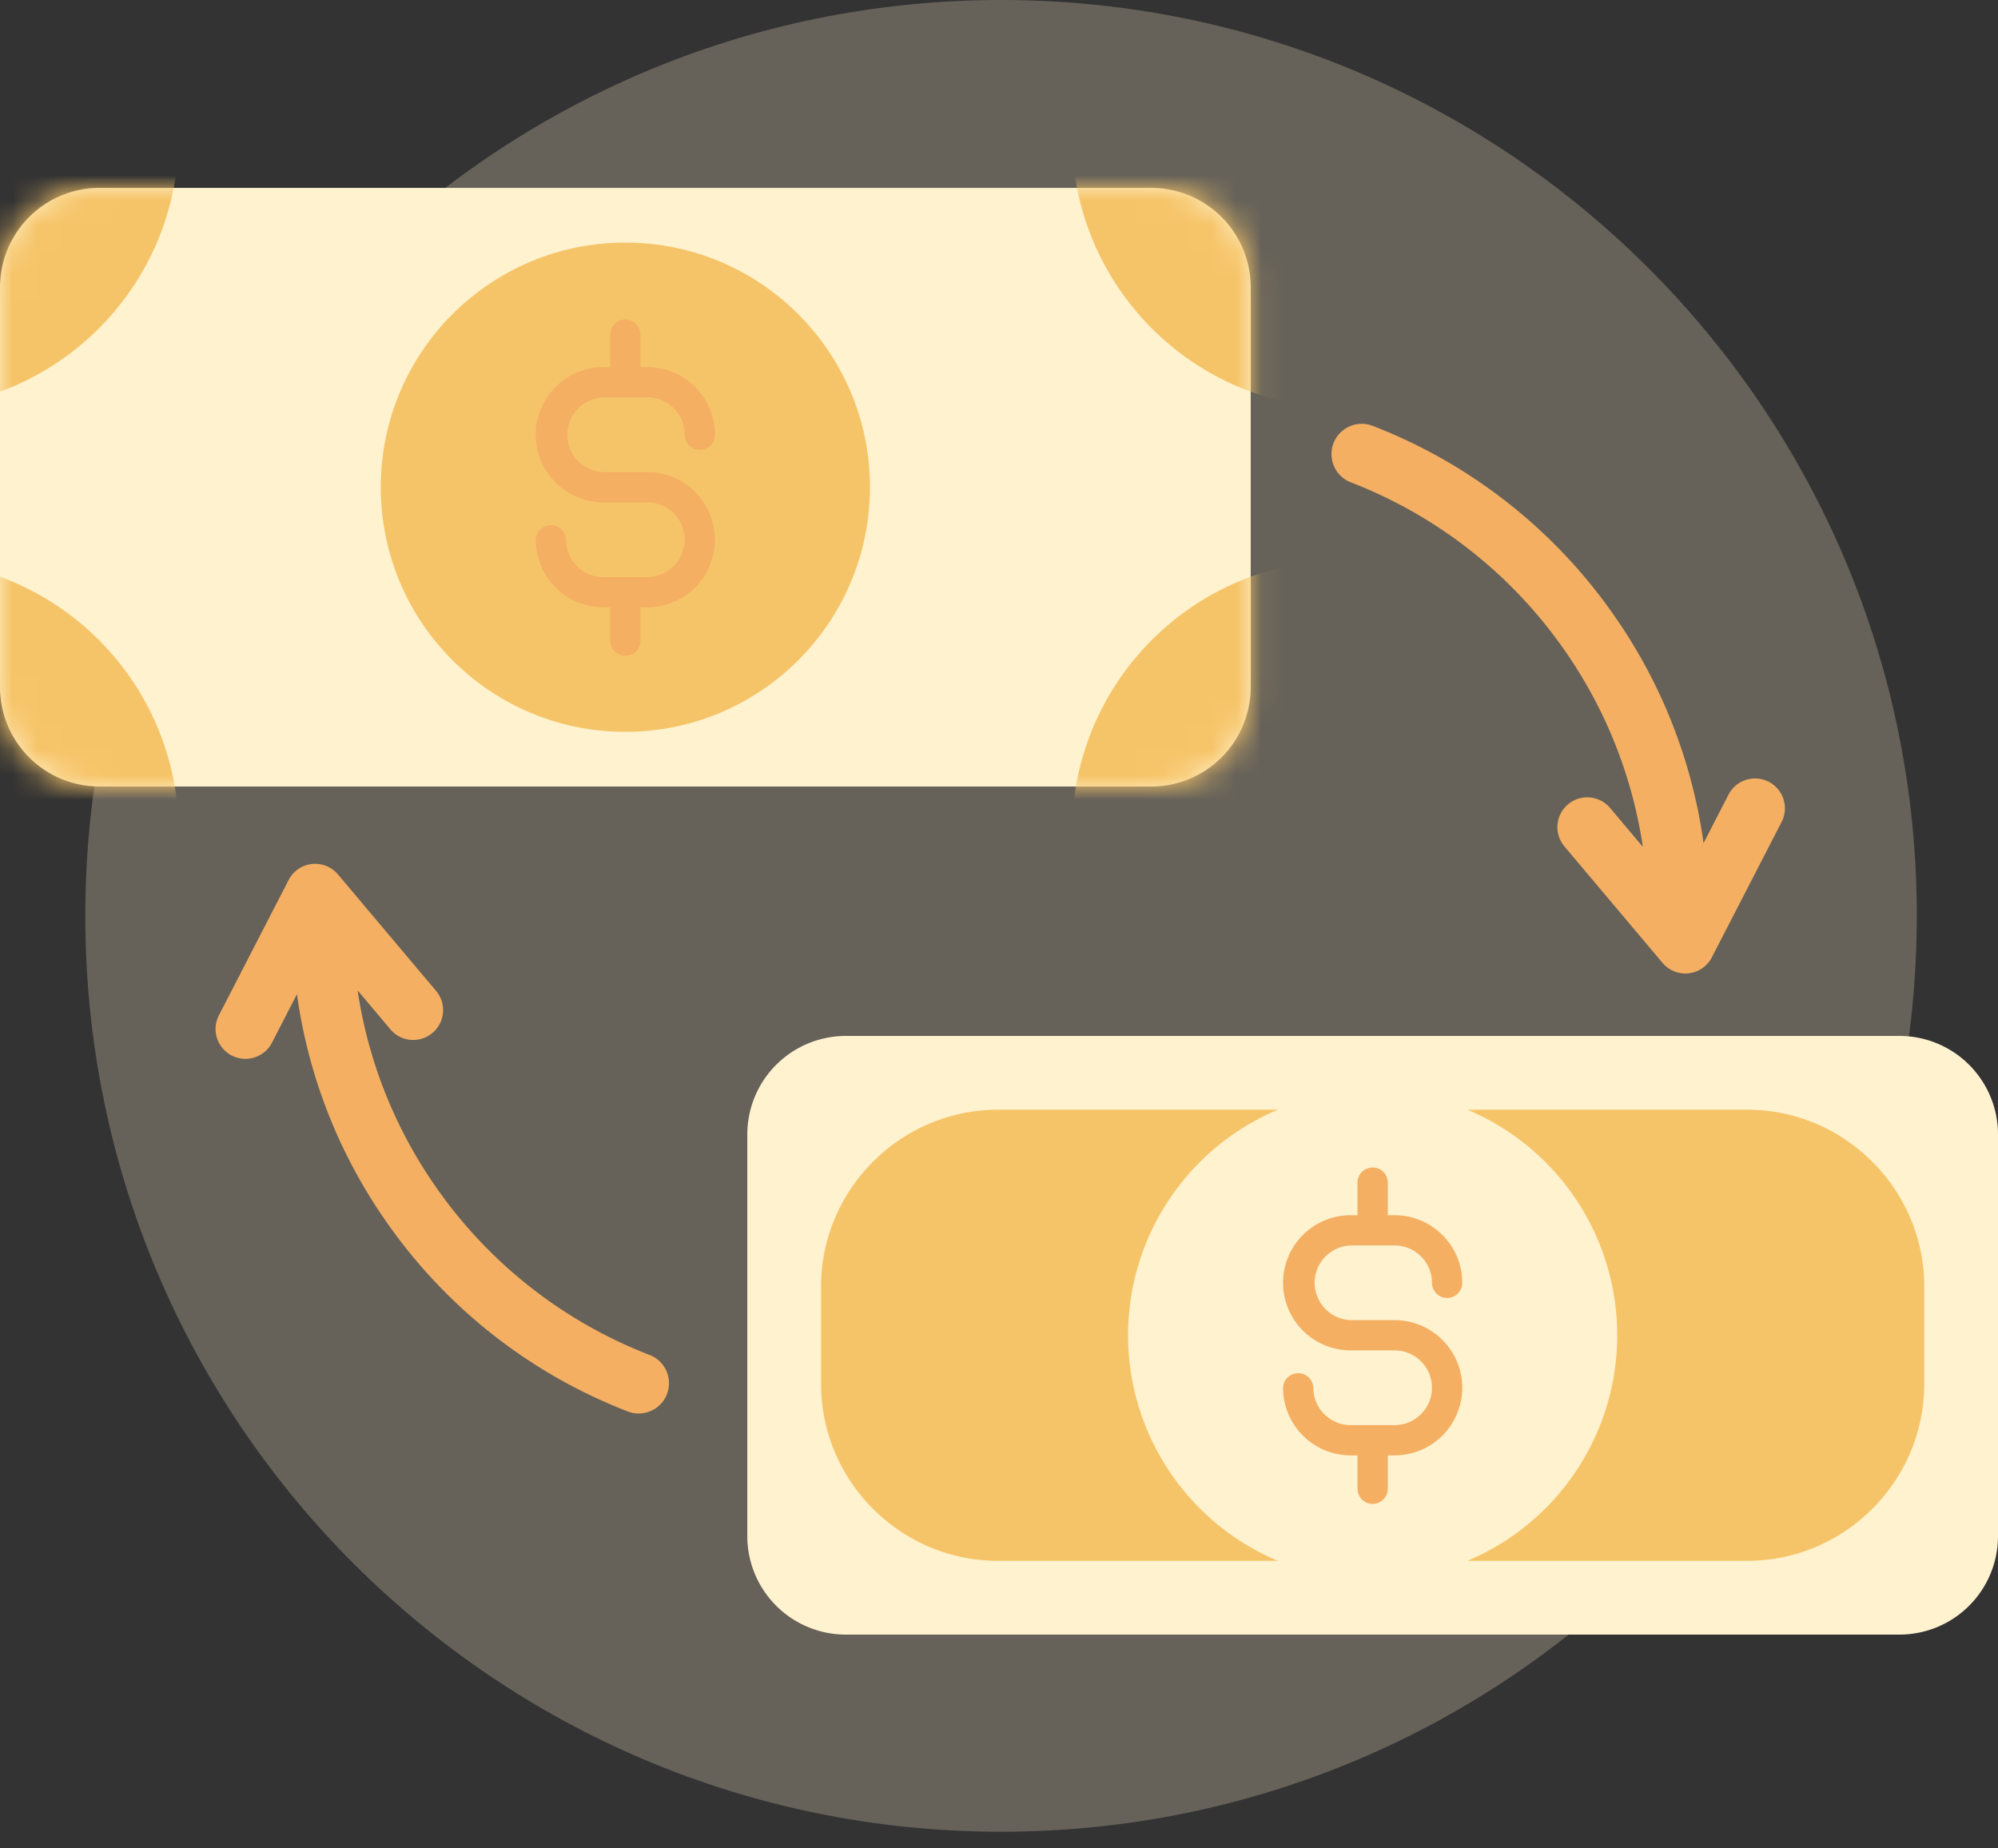
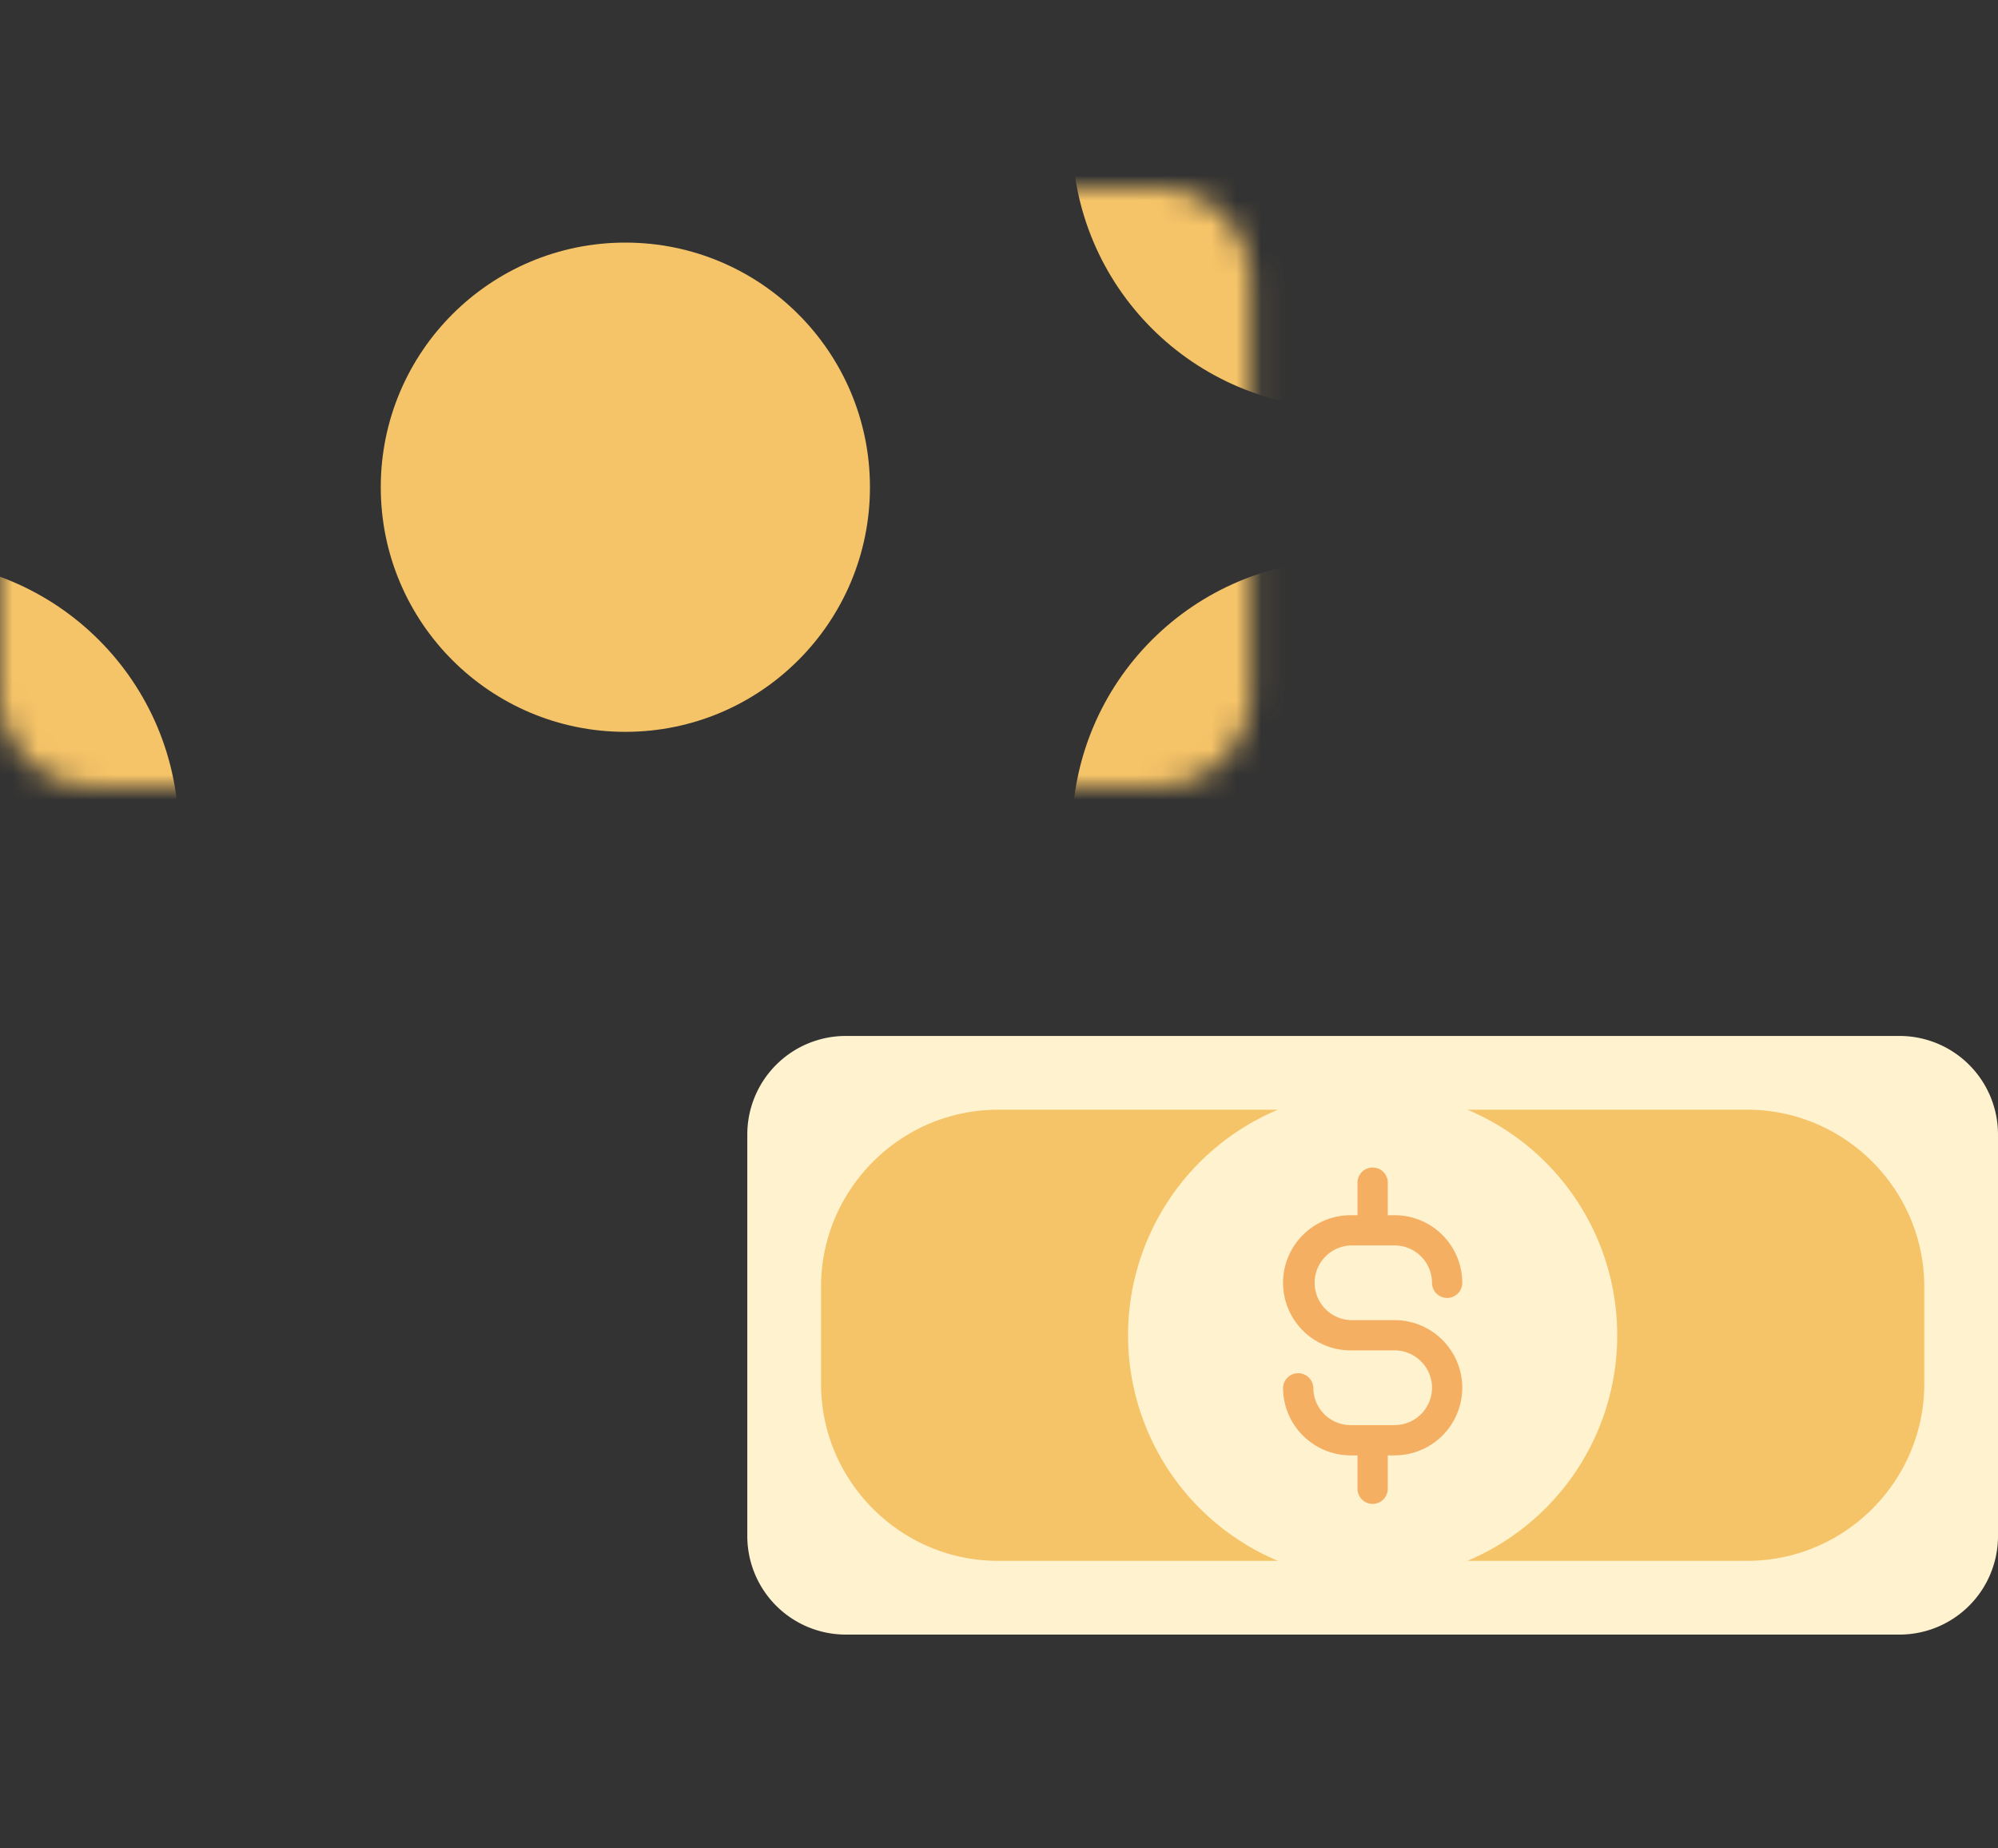
<svg xmlns="http://www.w3.org/2000/svg" xmlns:xlink="http://www.w3.org/1999/xlink" width="80" height="74">
  <rect width="100%" height="100%" fill="#333333" stroke="none" />
  <defs>
    <path d="M3.715 0A3.726 3.726 0 0 0 0 3.715v16.536a3.726 3.726 0 0 0 3.715 3.716h42.648a3.726 3.726 0 0 0 3.715-3.716V3.715A3.727 3.727 0 0 0 46.363 0" id="a" />
-     <path d="M3.715 0A3.726 3.726 0 0 0 0 3.715v16.536a3.726 3.726 0 0 0 3.715 3.716h42.648a3.726 3.726 0 0 0 3.715-3.716V3.715A3.727 3.727 0 0 0 46.363 0" id="c" />
    <path d="M3.715 0A3.726 3.726 0 0 0 0 3.715v16.536a3.726 3.726 0 0 0 3.715 3.716h42.648a3.726 3.726 0 0 0 3.715-3.716V3.715A3.727 3.727 0 0 0 46.363 0" id="e" />
    <path d="M3.715 0A3.726 3.726 0 0 0 0 3.715v16.536a3.726 3.726 0 0 0 3.715 3.716h42.648a3.726 3.726 0 0 0 3.715-3.716V3.715A3.727 3.727 0 0 0 46.363 0" id="g" />
  </defs>
  <g fill="none" fill-rule="evenodd">
-     <path d="M76.749 36.667c0 20.25-16.416 36.666-36.667 36.666-20.25 0-36.667-16.416-36.667-36.666C3.415 16.416 19.831 0 40.082 0 60.332 0 76.75 16.416 76.75 36.667" fill="#FFF2CF" opacity=".25" />
-     <path d="M70.82 31.298a1.195 1.195 0 0 0-1.61.515l-1 1.942a20.865 20.865 0 0 0-3.583-9.118 21.002 21.002 0 0 0-9.695-7.6 1.213 1.213 0 0 0-.872 2.263 18.584 18.584 0 0 1 8.58 6.726 18.472 18.472 0 0 1 3.14 7.878l-1.312-1.558a1.195 1.195 0 1 0-1.828 1.541l3.926 4.66a1.194 1.194 0 0 0 1.977-.221l2.792-5.418a1.195 1.195 0 0 0-.515-1.61M9.28 42.258a1.195 1.195 0 0 0 1.61-.515l1-1.942a20.865 20.865 0 0 0 3.583 9.118 21.002 21.002 0 0 0 9.694 7.6 1.213 1.213 0 0 0 .872-2.263 18.584 18.584 0 0 1-8.579-6.726 18.472 18.472 0 0 1-3.14-7.878l1.312 1.558a1.195 1.195 0 1 0 1.828-1.541l-3.927-4.66a1.194 1.194 0 0 0-1.976.221l-2.792 5.418a1.195 1.195 0 0 0 .514 1.61" fill="#F4AF62" />
-     <path d="M3.972 7.522h42.135a3.984 3.984 0 0 1 3.972 3.972v16.022a3.984 3.984 0 0 1-3.972 3.972H3.972A3.984 3.984 0 0 1 0 27.516V11.494a3.984 3.984 0 0 1 3.972-3.972" fill="#FFF2CF" />
    <path d="M25.04 9.712c-5.41 0-9.794 4.385-9.794 9.793 0 5.41 4.385 9.794 9.793 9.794 5.409 0 9.794-4.384 9.794-9.794 0-5.408-4.385-9.793-9.794-9.793" fill="#F6C468" />
    <g>
      <g transform="translate(0 7.522)">
        <mask id="b" fill="#fff">
          <use xlink:href="#a" />
        </mask>
        <path d="M-14.666 25.813c0-6.025 4.885-10.91 10.91-10.91s10.91 4.885 10.91 10.91-4.885 10.91-10.91 10.91-10.91-4.885-10.91-10.91" fill="#F6C468" mask="url(#b)" />
      </g>
      <g transform="translate(0 7.522)">
        <mask id="d" fill="#fff">
          <use xlink:href="#c" />
        </mask>
        <path d="M-14.666-2.088c0-6.025 4.885-10.91 10.91-10.91s10.91 4.885 10.91 10.91c0 6.026-4.885 10.91-10.91 10.91s-10.91-4.884-10.91-10.91" fill="#F6C468" mask="url(#d)" />
      </g>
      <g transform="translate(0 7.522)">
        <mask id="f" fill="#fff">
          <use xlink:href="#e" />
        </mask>
        <path d="M42.924 25.813c0-6.025 4.885-10.91 10.91-10.91s10.91 4.885 10.91 10.91-4.885 10.91-10.91 10.91-10.91-4.885-10.91-10.91" fill="#F6C468" mask="url(#f)" />
      </g>
      <g transform="translate(0 7.522)">
        <mask id="h" fill="#fff">
          <use xlink:href="#g" />
        </mask>
        <path d="M42.924-2.088c0-6.025 4.885-10.91 10.91-10.91s10.91 4.885 10.91 10.91c0 6.026-4.885 10.91-10.91 10.91s-10.91-4.884-10.91-10.91" fill="#F6C468" mask="url(#h)" />
      </g>
    </g>
    <g>
-       <path d="M25.92 18.9h-1.762a1.496 1.496 0 0 1 0-2.99h1.762c.824 0 1.495.67 1.495 1.495a.606.606 0 0 0 1.212 0 2.71 2.71 0 0 0-2.707-2.707h-.275v-1.337a.607.607 0 0 0-1.212 0v1.337h-.275a2.71 2.71 0 0 0-2.707 2.707 2.71 2.71 0 0 0 2.707 2.706h1.762c.824 0 1.495.671 1.495 1.495 0 .825-.671 1.496-1.495 1.496h-1.762c-.825 0-1.494-.671-1.494-1.496a.607.607 0 0 0-1.213 0 2.71 2.71 0 0 0 2.707 2.707h.275v1.337a.606.606 0 0 0 1.212 0v-1.337h.275a2.71 2.71 0 0 0 2.707-2.707A2.71 2.71 0 0 0 25.92 18.9" fill="#F4AF62" />
      <path d="M33.855 41.474h42.212A3.945 3.945 0 0 1 80 45.408v16.099a3.945 3.945 0 0 1-3.933 3.933H33.855a3.945 3.945 0 0 1-3.933-3.933v-16.1a3.945 3.945 0 0 1 3.933-3.933" fill="#FFF2CF" />
      <path d="M69.963 44.427H58.755a9.796 9.796 0 0 1 0 18.06h11.208c3.896 0 7.085-3.187 7.085-7.084v-3.891c0-3.897-3.189-7.085-7.085-7.085M45.167 53.457a9.796 9.796 0 0 1 6-9.03H39.96c-3.896 0-7.085 3.188-7.085 7.085v3.89c0 3.898 3.189 7.086 7.085 7.086h11.208a9.796 9.796 0 0 1-6-9.03" fill="#F6C468" />
      <path d="M55.842 52.851H54.08a1.496 1.496 0 0 1 0-2.99h1.762c.824 0 1.495.671 1.495 1.496a.606.606 0 0 0 1.212 0 2.71 2.71 0 0 0-2.707-2.707h-.275v-1.337a.607.607 0 0 0-1.212 0v1.337h-.275a2.71 2.71 0 0 0-2.707 2.707 2.71 2.71 0 0 0 2.707 2.706h1.762c.824 0 1.495.671 1.495 1.495 0 .825-.671 1.495-1.495 1.495H54.08c-.825 0-1.494-.67-1.494-1.495a.607.607 0 0 0-1.213 0 2.71 2.71 0 0 0 2.707 2.707h.275v1.337a.606.606 0 0 0 1.212 0v-1.337h.275a2.71 2.71 0 0 0 2.707-2.707 2.71 2.71 0 0 0-2.707-2.707" fill="#F4AF62" />
    </g>
  </g>
</svg>